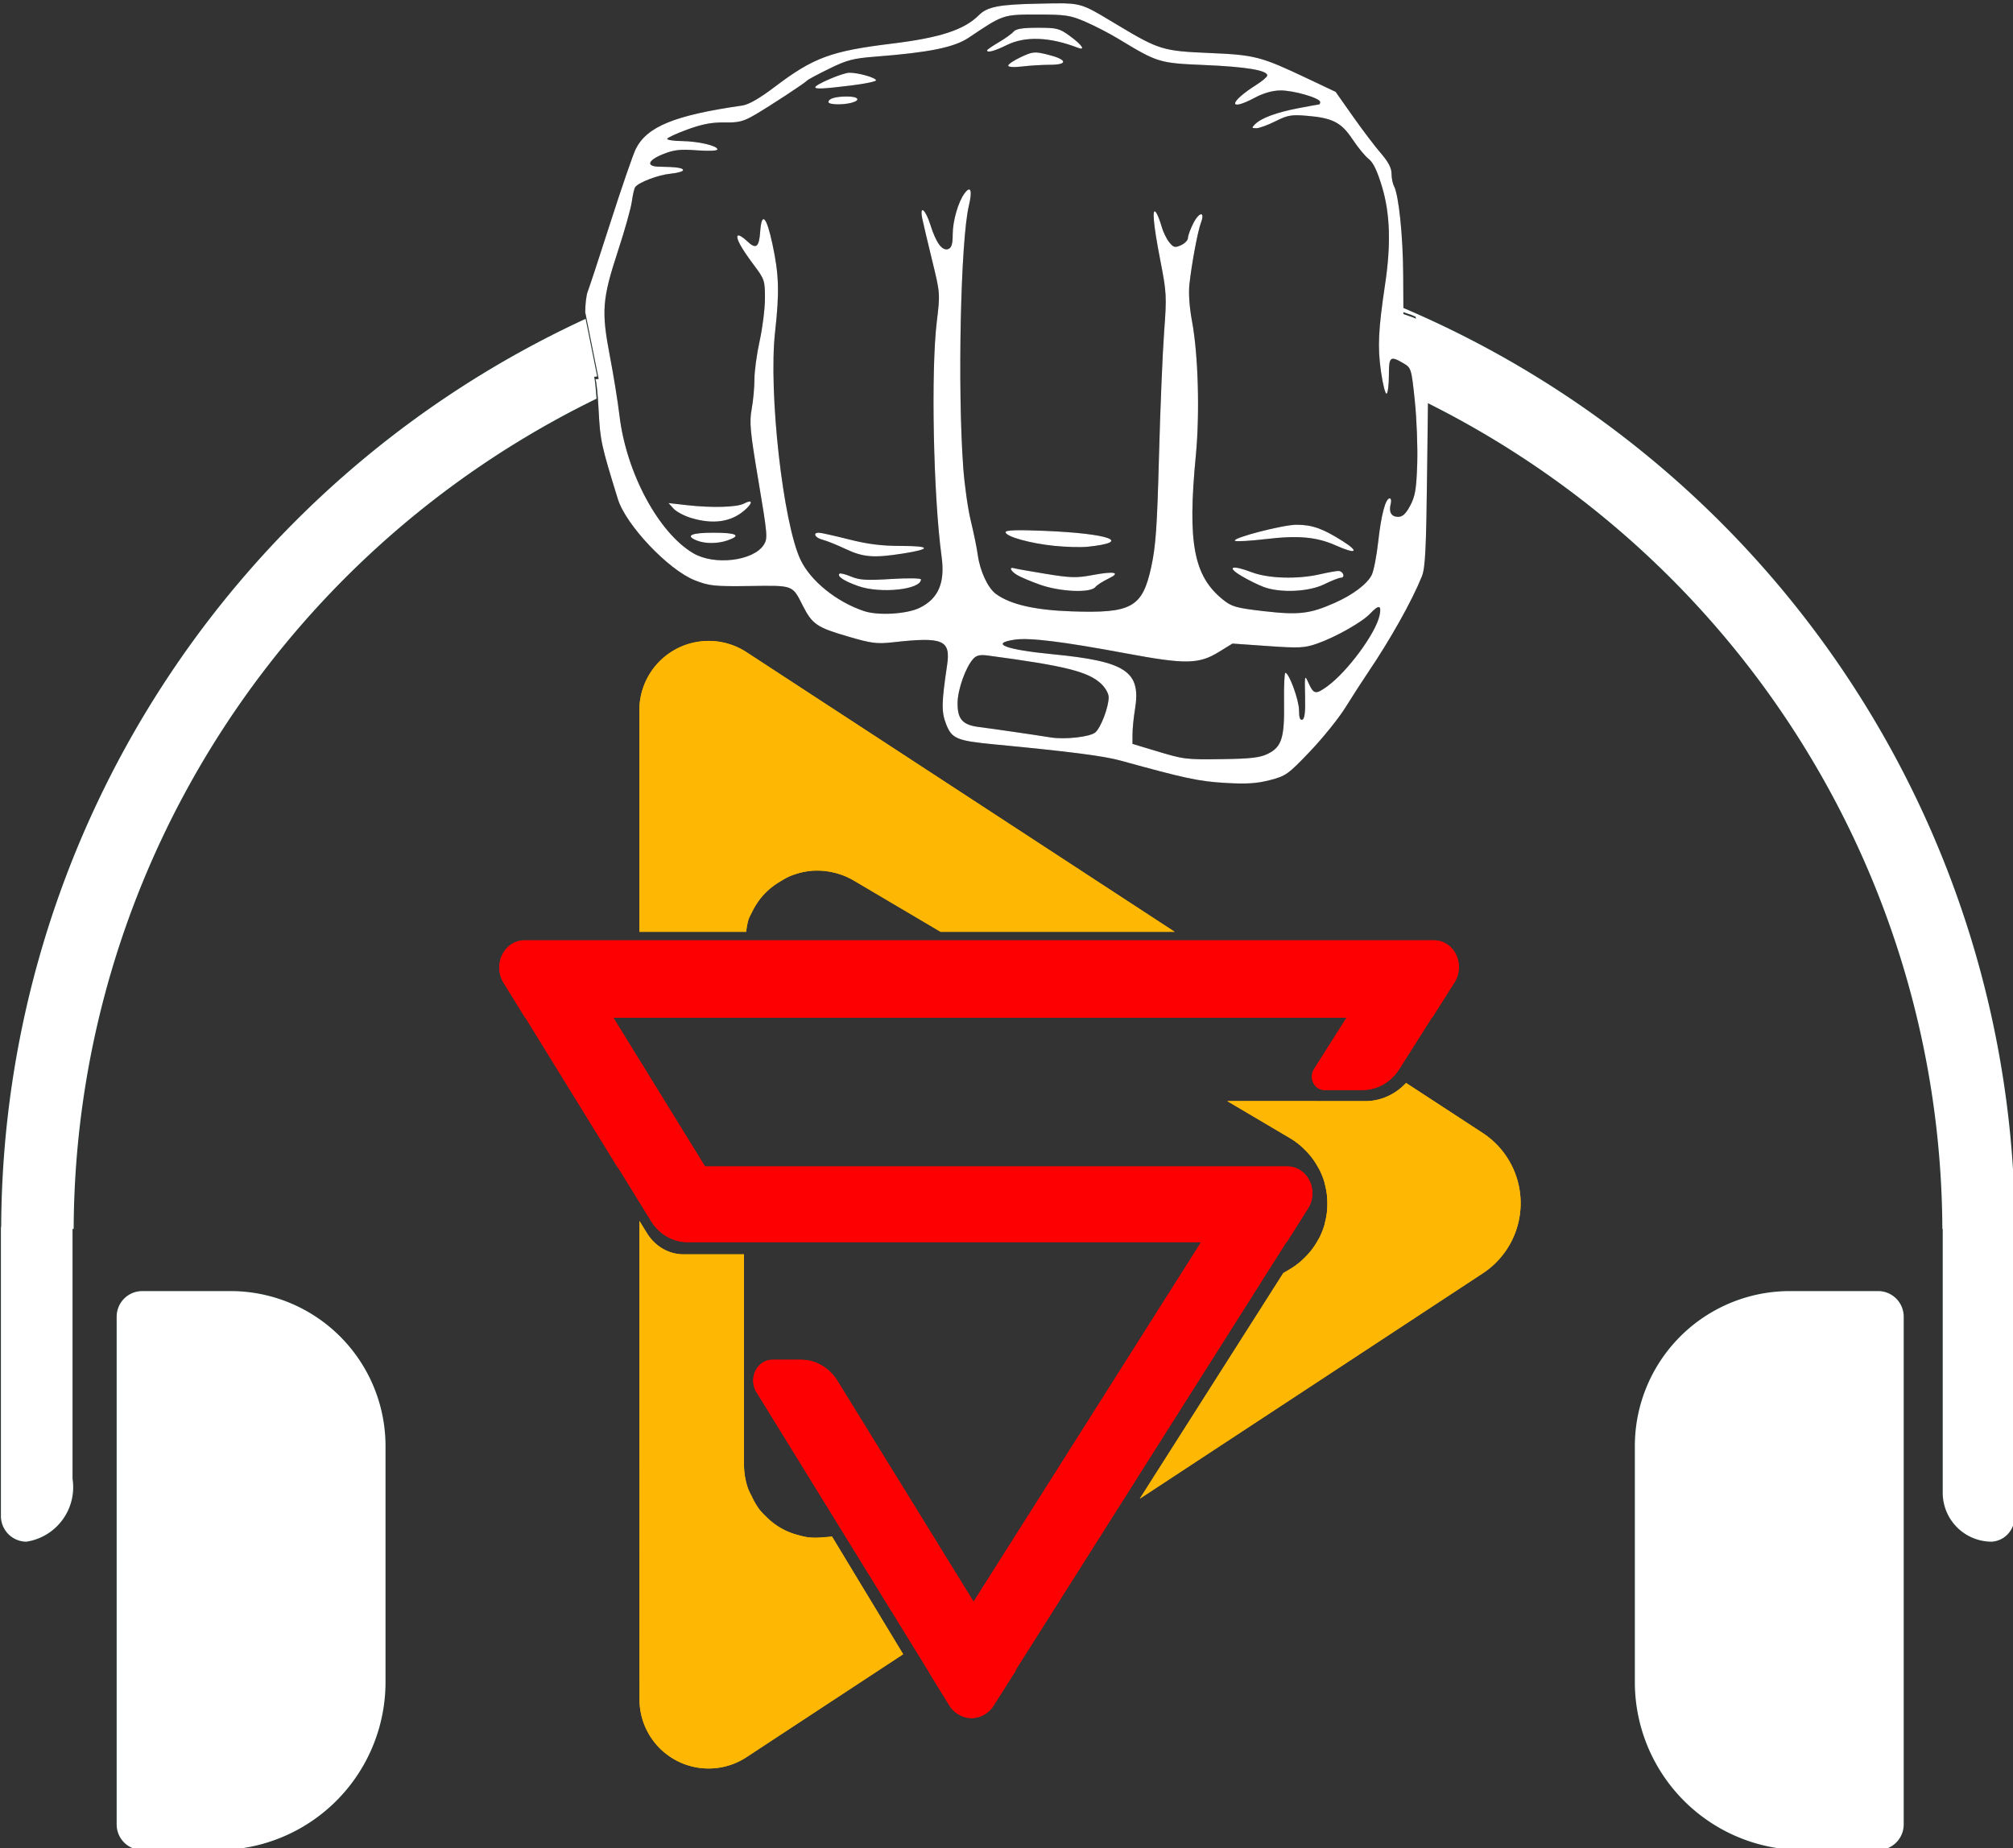
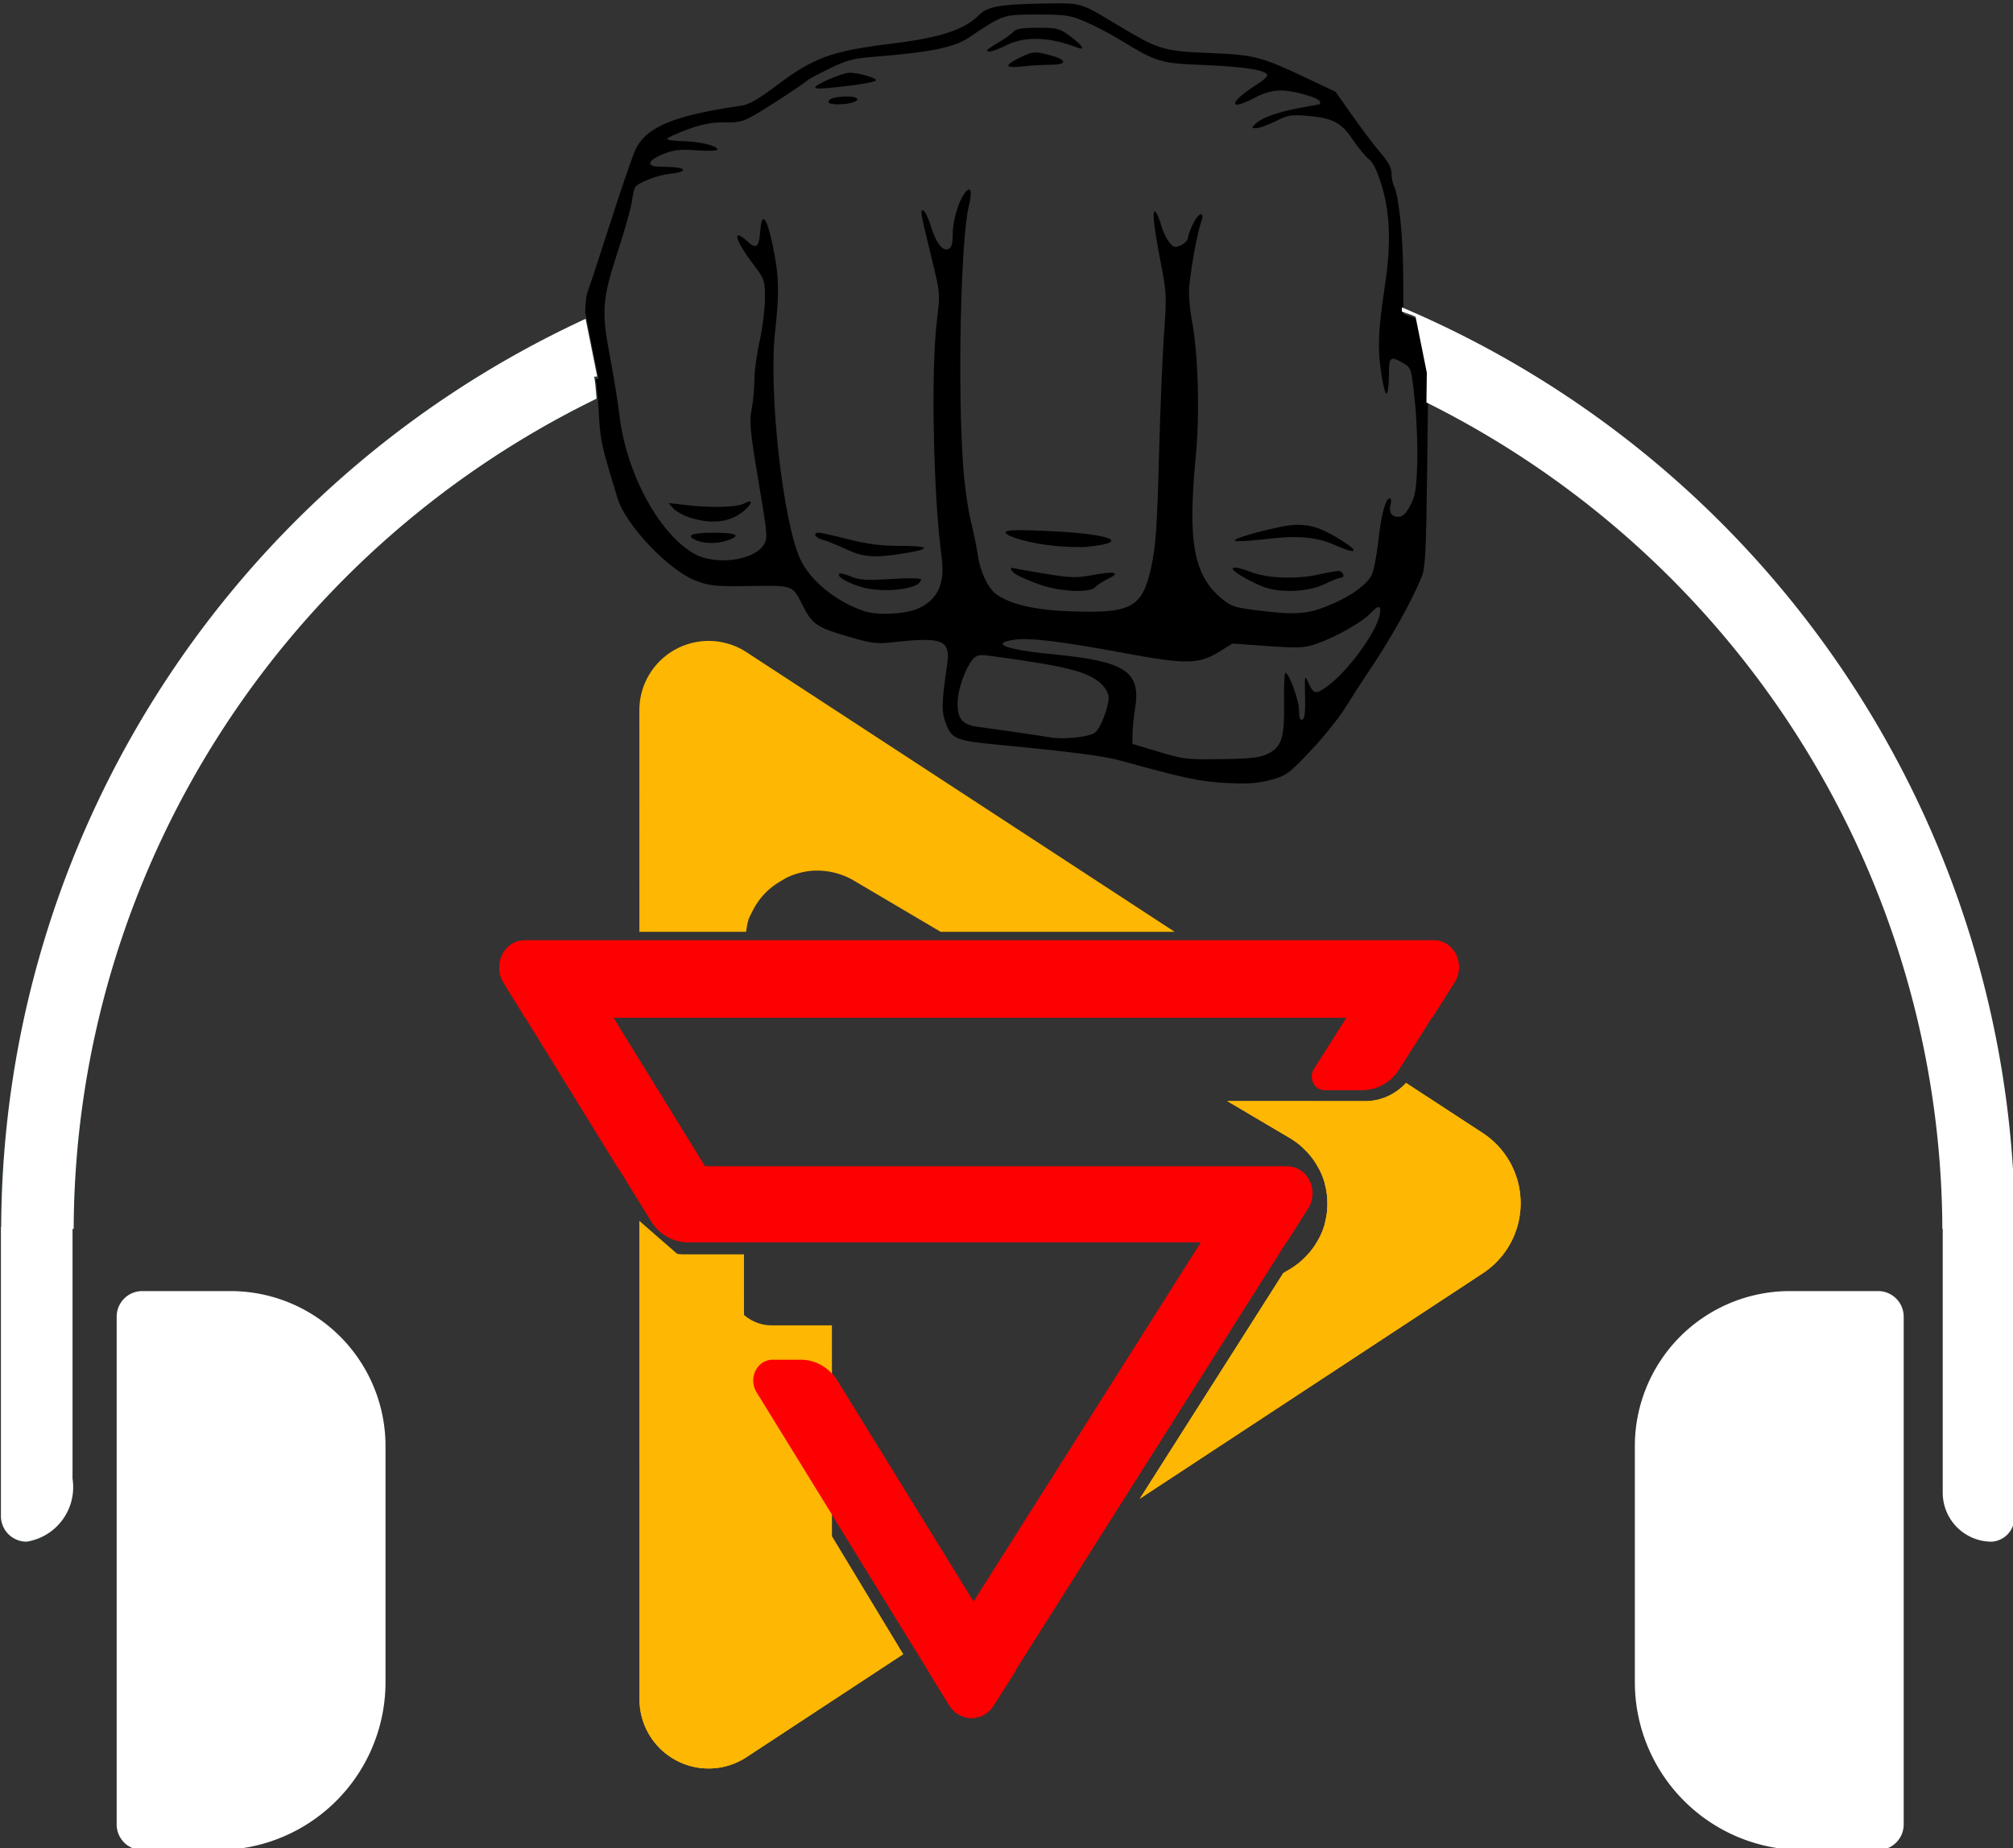
<svg xmlns="http://www.w3.org/2000/svg" xmlns:ns1="http://www.inkscape.org/namespaces/inkscape" xmlns:ns2="http://sodipodi.sourceforge.net/DTD/sodipodi-0.dtd" width="28.819mm" height="26.458mm" viewBox="0 0 28.819 26.458" id="svg5842" ns1:version="1.3.2 (091e20e, 2023-11-25, custom)" ns2:docname="One Fambul Logo.svg" xml:space="preserve">
  <rect x="0" y="0" width="28.819" height="26.458" fill="#333333" stroke="none" />
  <defs id="defs5836">
    <style id="style26217">.cls-1{fill:#fff;}</style>
    <style id="style41315">.cls-1{fill:none;}.cls-2{fill:#e7272f;}.cls-3{fill:#e7262e;}</style>
    <style id="style26217-2">.cls-1{fill:#fff;}</style>
    <style id="style41315-0">.cls-1{fill:none;}.cls-2{fill:#e7272f;}.cls-3{fill:#e7262e;}</style>
    <style id="style1">.cls-1{fill:none;stroke:#020202;stroke-linecap:square;stroke-miterlimit:10;stroke-width:1.91px;}</style>
    <style id="style26217-20">.cls-1{fill:#fff;}</style>
    <style id="style41315-3">.cls-1{fill:none;}.cls-2{fill:#e7272f;}.cls-3{fill:#e7262e;}</style>
  </defs>
  <g id="g73" transform="matrix(0.039,0,0,0.039,-49.12,-71.869)" ns1:export-filename="g73.svg" ns1:export-xdpi="96" ns1:export-ydpi="96">
    <path style="fill:#025829;fill-opacity:1;stroke:none;stroke-width:9.012;stroke-dasharray:none" d="m 3954.865,6738.065 c -138.603,63.96 -227.583,202.218 -228.23,354.627 h -0.105 v 112.898 a 10,10 45 0 0 10,10 21.53,21.53 126.159 0 0 17.965,-24.583 l 0,-97.55 h 0.446 c 0.533,-137.855 79.657,-263.49 204.185,-324.208 -0.306,-4.26 -0.665,-7.783 -0.959,-8.54 l 1.22,-0.144 z" id="path262" ns1:path-effect="#path-effect263" ns1:original-d="m 3954.8652,6738.0654 a 393.27151,392.52527 0 0 0 -228.2295,354.6269 h -0.1049 v 122.8985 h 27.9652 v -122.1331 h 0.4455 a 364.91415,362.67545 0 0 1 204.1849,-324.2081 c -0.3058,-4.2603 -0.6646,-7.7828 -0.9591,-8.5401 l 1.2201,-0.1437 z" transform="matrix(0.94,0,0,0.94,-2243.114,-4373.951)" />
-     <path style="fill:#025829;fill-opacity:1;stroke:none;stroke-width:9.012;stroke-dasharray:none" d="m 4273.62,6733.572 0.01,1.673 3.613,1.254 c 0.438,0.152 1.224,0.526 1.732,0.722 l 4.402,21.906 c -0.01,0.06 -0.111,8.73 -0.152,11.593 122.999,61.236 200.894,186.015 201.474,322.738 h 0.145 v 103.019 a 19.114,19.114 45 0 0 19.114,19.114 9.443,9.443 131.511 0 0 8.851,-10 v -112.133 h 0.247 c -0.546,-156.952 -94.714,-298.492 -239.436,-359.886 z" id="path261" ns1:path-effect="#path-effect264" ns1:original-d="m 4273.6204,6733.5716 0.01,1.6728 3.6132,1.2542 c 0.438,0.152 1.2244,0.5259 1.7322,0.7219 l 4.4023,21.9062 c -0.01,0.06 -0.1112,8.7296 -0.1524,11.5931 a 364.91415,362.67545 0 0 1 201.474,322.7379 h 0.1447 v 122.1331 h 27.9652 v -122.1331 h 0.2475 a 393.27151,392.52527 0 0 0 -239.436,-359.8861 z" transform="matrix(0.94,0,0,0.94,-2243.114,-4373.951)" />
    <path style="fill:#feb703;fill-opacity:1;stroke-width:0.332" d="m 1494.216,2290.977 0.026,175.627 a 25.363,25.363 0 0 0 39.291,21.192 l 57.49,-37.778 -26.135,-43.215 a 26.752,26.752 0 0 1 -0.035,0.013 26.752,26.752 0 0 1 -2.808,0.238 26.752,26.752 0 0 1 -5.913,0.056 26.752,26.752 0 0 1 -3.223,-0.708 26.752,26.752 0 0 1 -5.153,-1.832 26.752,26.752 0 0 1 -2.961,-1.684 26.752,26.752 0 0 1 -4.207,-3.492 26.752,26.752 0 0 1 -2.257,-2.41 26.752,26.752 0 0 1 -2.973,-5.111 26.752,26.752 0 0 1 -1.229,-2.534 26.752,26.752 0 0 1 -1.526,-8.596 l -0.013,-77.513 h -22.198 a 16.111,17.412 0 0 1 -13.409,-7.76 z" id="path246" />
    <path style="fill:#feb703;fill-opacity:1;stroke-width:0.332" d="m 1775.64,2240.315 a 21.233,22.947 0 0 1 -14.912,6.684 h -18.218 a 5.911,6.388 0 0 1 -0.079,-0.023 h -32.436 l 23.134,13.662 a 27.846,27.846 0 0 1 3.855,2.797 27.846,27.846 0 0 1 1.068,1.006 27.846,27.846 0 0 1 2.313,2.459 27.846,27.846 0 0 1 0.994,1.262 27.846,27.846 0 0 1 1.894,2.978 27.846,27.846 0 0 1 0.632,1.106 27.846,27.846 0 0 1 1.755,4.419 27.846,27.846 0 0 1 0.201,0.884 27.846,27.846 0 0 1 0.731,3.806 27.846,27.846 0 0 1 0.118,1.555 27.846,27.846 0 0 1 0,3.336 27.846,27.846 0 0 1 -0.113,1.557 27.846,27.846 0 0 1 -0.72,3.805 27.846,27.846 0 0 1 -0.199,0.888 27.846,27.846 0 0 1 -1.742,4.42 27.846,27.846 0 0 1 -0.631,1.112 27.846,27.846 0 0 1 -1.886,2.983 27.846,27.846 0 0 1 -0.99,1.263 27.846,27.846 0 0 1 -2.305,2.465 27.846,27.846 0 0 1 -1.066,1.01 27.846,27.846 0 0 1 -3.848,2.807 l -2.629,1.562 -52.667,82.813 125.921,-82.746 a 30.793,30.793 0 0 0 -0.074,-51.517 z" id="path250" />
    <path style="fill:#feb703;fill-opacity:1;stroke-width:0.332" d="m 1516.129,2078.309 a 25.44,25.44 0 0 0 -21.942,25.202 l 0.013,81.327 h 39.2 a 26.826,26.826 0 0 1 0.879,-4.626 26.826,26.826 0 0 1 1.24,-2.562 26.826,26.826 0 0 1 3.411,-5.399 26.826,26.826 0 0 1 2.171,-2.324 26.826,26.826 0 0 1 5.157,-3.772 26.826,26.826 0 0 1 2.469,-1.41 26.826,26.826 0 0 1 8.852,-2.314 26.826,26.826 0 0 1 15.46,3.666 l 31.735,18.741 h 85.919 l -22.053,-14.402 -135.104,-88.23 a 25.44,25.44 0 0 0 -17.409,-3.898 z" id="path57" />
    <path style="fill:#000000;stroke-width:0.94" d="m 1650.127,1844.024 c -2.363,-0.053 -5.307,0.034 -9.364,0.112 -14.451,0.28 -18.83,1.118 -21.907,4.195 -5.429,5.429 -14.19,8.3 -31.964,10.475 -22.357,2.735 -28.756,5.093 -42.916,15.814 -5.799,4.391 -9.62,6.575 -12.13,6.936 -24.73,3.556 -34.864,7.699 -38.982,15.936 -0.97,1.941 -5.131,14.009 -9.245,26.819 -4.115,12.81 -7.89,24.294 -8.389,25.52 -0.499,1.226 -0.908,4.602 -0.908,7.502 v 0.078 l 4.919,24.475 -1.147,0.135 c 0.359,0.923 0.856,5.668 1.156,11.504 0.567,11.015 0.909,12.59 7.058,32.488 2.946,9.531 18.603,26.035 28.287,29.816 5.281,2.062 7.159,2.255 20.19,2.079 16.101,-0.218 15.527,-0.43 19.389,7.184 3.46,6.824 5.174,8.004 16.396,11.291 8.891,2.605 10.777,2.848 16.808,2.172 18.351,-2.058 21.15,-0.861 19.773,8.453 -2.051,13.873 -2.106,16.989 -0.383,21.502 2.08,5.445 3.901,6.211 17.971,7.554 27.52,2.626 39.889,4.218 46.095,5.93 23.761,6.556 28.757,7.623 38.332,8.187 7.878,0.464 11.608,0.235 16.441,-1.01 5.906,-1.521 6.723,-2.104 14.789,-10.559 4.696,-4.922 10.573,-12.224 13.059,-16.227 2.487,-4.003 6.147,-9.68 8.135,-12.616 8.289,-12.243 16.186,-26.318 19.834,-35.35 1.277,-3.16 1.609,-9.785 1.949,-38.817 0.224,-19.198 0.43,-34.889 0.462,-35.069 l -4.139,-20.595 c -0.477,-0.184 -1.217,-0.536 -1.629,-0.679 l -3.397,-1.179 -0.081,-14.459 c -0.079,-14.268 -1.644,-29.286 -3.39,-32.55 -0.493,-0.921 -0.896,-2.987 -0.896,-4.591 0,-2.016 -1.219,-4.325 -3.952,-7.482 -2.174,-2.511 -6.791,-8.598 -10.26,-13.527 l -6.308,-8.961 -10.362,-4.906 c -17.109,-8.101 -19.25,-8.657 -36.078,-9.36 -16.867,-0.705 -18.453,-1.185 -33.316,-10.096 -10.955,-6.568 -12.812,-7.968 -19.901,-8.126 z m -9.911,4.109 c 10.45,0 12.159,0.256 17.696,2.647 3.371,1.456 8.749,4.232 11.952,6.17 14.75,8.924 14.993,8.998 32.024,9.728 15.075,0.646 22.805,1.937 22.805,3.809 0,0.502 -1.752,2.019 -3.893,3.371 -10.256,6.474 -10.671,10.124 -0.537,4.73 3.052,-1.625 6.373,-2.562 9.211,-2.597 4.798,-0.06 14.628,2.792 14.628,4.245 0,0.491 -0.18,0.892 -0.4,0.892 -0.22,0 -3.646,0.622 -7.614,1.381 -8,1.531 -13.603,3.601 -15.865,5.862 -1.341,1.341 -1.297,1.491 0.44,1.491 1.062,0 4.218,-1.149 7.015,-2.554 4.473,-2.247 5.868,-2.489 11.595,-2.008 9.435,0.791 12.611,2.442 16.78,8.723 1.963,2.957 4.621,6.179 5.907,7.159 1.615,1.231 3.117,4.377 4.856,10.171 2.963,9.874 3.318,21.118 1.128,35.766 -2.509,16.779 -2.806,23.062 -1.516,32.06 0.681,4.754 1.613,8.411 2.072,8.128 0.459,-0.283 0.834,-3.328 0.834,-6.766 0,-6.872 0.467,-7.256 5.338,-4.403 2.856,1.673 2.935,1.933 4.173,13.758 0.694,6.629 1.094,17.074 0.888,23.212 -0.311,9.272 -0.746,11.857 -2.573,15.284 -1.606,3.013 -2.798,4.124 -4.423,4.124 -2.513,0 -3.523,-1.756 -2.738,-4.759 0.293,-1.119 0.132,-2.034 -0.357,-2.034 -1.541,0 -3.126,5.972 -4.236,15.962 -0.591,5.31 -1.669,10.806 -2.397,12.214 -1.739,3.363 -6.963,7.275 -13.68,10.246 -9.006,3.983 -13.158,4.464 -25.865,2.996 -10.23,-1.182 -11.797,-1.623 -15.042,-4.234 -10.76,-8.658 -13.049,-20.804 -9.961,-52.861 1.496,-15.529 0.883,-37.163 -1.396,-49.343 -0.952,-5.084 -1.317,-10.296 -0.952,-13.586 0.854,-7.704 3.06,-19.488 4.219,-22.538 1.62,-4.262 -0.583,-4.146 -2.773,0.145 -1.088,2.132 -1.978,4.559 -1.978,5.392 0,0.833 -1.143,2.036 -2.54,2.673 -2.24,1.02 -2.755,0.893 -4.354,-1.083 -0.998,-1.232 -2.256,-3.837 -2.797,-5.788 -0.541,-1.951 -1.413,-4.202 -1.939,-5.003 -1.696,-2.583 -1.138,4.058 1.461,17.386 2.325,11.923 2.395,13.238 1.408,26.45 -0.571,7.647 -1.417,28.096 -1.878,45.443 -0.694,26.116 -1.185,33.124 -2.854,40.758 -3.244,14.839 -7.174,17.027 -29.206,16.263 -13.52,-0.469 -22.458,-2.521 -27.76,-6.371 -2.981,-2.165 -5.864,-8.324 -6.693,-14.3 -0.367,-2.646 -1.524,-8.305 -2.571,-12.575 -1.047,-4.27 -2.29,-13.004 -2.761,-19.408 -2.139,-29.056 -0.969,-83.709 2.061,-96.291 1.333,-5.533 0.663,-7.503 -1.55,-4.563 -2.346,3.117 -4.395,10.189 -4.395,15.174 0,3.488 -0.417,4.87 -1.607,5.327 -2.208,0.847 -4.491,-2.222 -6.57,-8.834 -1.843,-5.861 -4.056,-7.552 -2.978,-2.276 0.354,1.735 1.98,8.613 3.612,15.285 2.938,12.011 2.955,12.231 1.724,22.32 -2.216,18.165 -1.286,64.194 1.746,86.417 1.31,9.603 -1.147,15.367 -8.001,18.771 -4.676,2.322 -15.235,2.956 -20.437,1.228 -10.098,-3.354 -19.654,-11.066 -23.341,-18.837 -6.438,-13.566 -11.803,-61.549 -9.35,-83.611 1.629,-14.652 1.447,-20.949 -0.929,-32.107 -2.209,-10.372 -4,-12.262 -4.53,-4.78 -0.415,5.866 -1.535,6.672 -4.851,3.495 -1.508,-1.445 -3.022,-2.348 -3.364,-2.006 -0.837,0.837 1.236,4.622 6.016,10.983 3.77,5.018 3.958,5.598 3.939,12.131 -0.011,3.773 -0.885,10.768 -1.941,15.545 -1.056,4.777 -1.92,11.138 -1.92,14.136 0,2.998 -0.457,7.922 -1.015,10.943 -0.886,4.792 -0.565,8.164 2.508,26.425 3.339,19.835 3.439,21.061 1.91,23.395 -3.869,5.904 -18.09,7.594 -25.814,3.067 -12.82,-7.513 -24.674,-29.642 -27.141,-50.668 -0.569,-4.846 -2.154,-14.646 -3.522,-21.778 -3.15,-16.415 -2.802,-20.914 2.975,-38.523 2.462,-7.504 4.75,-15.642 5.085,-18.084 0.335,-2.442 0.884,-4.841 1.22,-5.33 1.203,-1.75 8.457,-4.52 12.984,-4.957 2.535,-0.245 4.609,-0.826 4.609,-1.292 0,-0.847 -2.347,-1.191 -8.734,-1.284 -4.992,-0.072 -4.276,-2.353 1.456,-4.633 3.965,-1.578 6.227,-1.828 12.373,-1.372 4.391,0.326 7.521,0.183 7.521,-0.344 0,-1.344 -7.024,-2.983 -13.098,-3.055 -2.937,-0.035 -5.341,-0.397 -5.341,-0.804 0,-0.407 3.328,-1.954 7.395,-3.438 5.44,-1.984 9.037,-2.669 13.604,-2.591 5.28,0.09 6.967,-0.338 11.285,-2.861 5.593,-3.268 18.382,-11.67 19.149,-12.579 0.267,-0.317 3.877,-2.243 8.024,-4.281 6.516,-3.202 8.825,-3.805 17.026,-4.44 19.779,-1.532 28.918,-3.399 34.275,-7.001 12.613,-8.482 12.512,-8.449 25.054,-8.449 z m 0.209,4.852 c -5.541,0 -8.012,0.394 -8.857,1.412 -0.644,0.776 -3.099,2.542 -5.456,3.922 -2.357,1.381 -4.285,2.711 -4.285,2.955 0,1.015 2.717,0.283 7.279,-1.96 6.716,-3.304 15.787,-2.96 25.959,0.984 3.071,1.191 1.701,-0.948 -2.666,-4.159 -3.986,-2.932 -4.83,-3.154 -11.974,-3.154 z m -1.424,9.1 c -1.317,0.119 -2.57,0.644 -4.746,1.663 -2.565,1.201 -4.664,2.607 -4.664,3.124 0,0.564 2.035,0.695 5.095,0.327 2.802,-0.337 7.424,-0.62 10.27,-0.62 6.741,-0.011 6.309,-1.957 -0.827,-3.725 -2.43,-0.602 -3.811,-0.888 -5.127,-0.769 z m -67.697,7.403 c -2.371,-0.01 -12.555,4.321 -12.555,5.334 0,0.74 3.155,0.586 13.158,-0.643 5.039,-0.619 9.162,-1.472 9.162,-1.895 0,-0.954 -6.407,-2.787 -9.765,-2.796 z m -0.83,8.728 c -4.298,0 -6.872,0.766 -6.872,2.044 0,0.982 5.198,1.138 8.491,0.255 3.487,-0.935 2.526,-2.3 -1.619,-2.3 z m -36.052,148.69 c -0.423,0.071 -1.039,0.309 -1.845,0.74 -2.543,1.361 -11.784,1.619 -20.893,0.583 l -6.793,-0.772 1.831,2.025 c 1.008,1.114 3.846,2.643 6.308,3.398 8.21,2.519 14.869,1.561 19.872,-2.86 2.314,-2.045 2.787,-3.327 1.519,-3.113 z m 201.044,8.508 c -4.98,-0.012 -23.816,4.876 -22.666,5.883 0.404,0.354 5.538,0.072 11.409,-0.625 11.887,-1.412 18.646,-0.789 25.716,2.37 7.406,3.309 8.767,2.399 2.426,-1.624 -7.236,-4.59 -11.17,-5.989 -16.885,-6.004 z m -103.53,2.039 c -2.298,0.079 -3.315,0.308 -3.315,0.696 0,1.595 9.068,4.132 17.953,5.023 4.27,0.428 9.729,0.576 12.131,0.328 16.723,-1.725 8.286,-4.851 -15.77,-5.844 -5.123,-0.212 -8.701,-0.282 -10.999,-0.203 z m -110.548,0.884 c -8.24,0 -10.528,1.087 -6.065,2.881 v 4e-4 c 3.04,1.222 7.643,1.195 11.258,-0.065 5.225,-1.822 3.391,-2.816 -5.193,-2.816 z m 38.693,0 c -2.384,0 -1.402,1.886 1.337,2.569 1.468,0.366 5.289,1.902 8.491,3.414 6.466,3.053 10.367,3.356 21.163,1.643 10.435,-1.656 10.091,-2.774 -0.854,-2.774 -7.126,0 -12.2,-0.64 -19.242,-2.426 -5.26,-1.334 -10.163,-2.426 -10.895,-2.426 z m 152.115,12.884 c -0.716,0.281 0.221,1.345 3.128,3.064 2.586,1.53 6.298,3.351 8.249,4.048 6.115,2.184 16.408,1.692 21.986,-1.052 2.669,-1.313 5.435,-2.4 6.146,-2.417 1.729,-0.04 0.867,-2.448 -0.889,-2.485 -0.756,-0.016 -3.777,0.523 -6.712,1.198 -8.283,1.903 -19.011,1.592 -25.12,-0.73 -3.703,-1.407 -6.071,-1.908 -6.787,-1.626 z m -81.44,0.076 c -0.557,0.25 0.232,1.398 1.99,2.504 1.201,0.756 5.022,2.38 8.491,3.609 7.406,2.625 18.47,3.121 20.305,0.91 0.624,-0.751 2.752,-2.134 4.729,-3.073 4.899,-2.325 2.435,-2.904 -5.771,-1.356 -5.779,1.09 -8.023,1.032 -17.082,-0.444 -5.736,-0.935 -10.975,-1.865 -11.642,-2.067 -0.499,-0.151 -0.834,-0.168 -1.02,-0.084 z m -63.113,2.085 c -0.956,0.956 1.622,2.666 6.809,4.517 8.181,2.919 23.116,1.353 23.116,-2.423 0,-0.458 -4.925,-0.525 -10.945,-0.149 -9.008,0.563 -11.61,0.406 -14.706,-0.888 -2.068,-0.864 -3.992,-1.34 -4.275,-1.057 z m 198.031,12.27 c 0.567,0.106 0.64,1.108 0.238,3.011 -1.387,6.578 -11.787,20.696 -19.202,26.068 -4.294,3.111 -4.995,2.97 -6.959,-1.396 -1.323,-2.939 -1.377,-2.707 -1.185,5.069 0.143,5.796 -0.15,8.271 -1.012,8.572 -0.839,0.293 -1.213,-0.775 -1.213,-3.463 0,-3.708 -3.658,-13.742 -5.011,-13.742 -0.354,-6e-4 -0.572,4.912 -0.485,10.916 0.189,12.994 -0.868,16.313 -5.997,18.834 v 0 c -2.79,1.372 -6.248,1.782 -16.165,1.921 -14.146,0.198 -14.369,0.171 -25.474,-3.176 l -8.006,-2.413 0.01,-3.58 c 0,-1.969 0.417,-6.092 0.92,-9.161 2.268,-13.85 -3.284,-17.55 -30.259,-20.168 -17.264,-1.675 -23.21,-3.952 -13.95,-5.341 5.425,-0.814 17.564,0.679 40.858,5.023 21.936,4.091 26.767,4.015 34.17,-0.54 l 4.957,-3.05 12.946,0.908 c 11.564,0.812 13.495,0.717 18.09,-0.885 6.798,-2.371 16.594,-7.909 19.529,-11.041 1.577,-1.683 2.639,-2.474 3.206,-2.368 z m -146.861,17.741 c 0.85,-0.186 1.928,-0.155 3.439,0.047 28.304,3.787 36.66,5.872 41.44,10.337 1.577,1.473 2.777,3.61 2.777,4.944 0,3.592 -2.806,11.033 -4.863,12.894 -1.843,1.667 -11.252,2.731 -16.487,1.863 -4.75,-0.788 -21.908,-3.282 -26.332,-3.828 -6.005,-0.742 -7.918,-2.966 -7.78,-9.05 0.111,-4.909 2.991,-12.924 5.734,-15.956 0.6,-0.663 1.222,-1.064 2.072,-1.25 z" id="path150" />
    <path id="path183" style="fill:#fd0002;fill-opacity:1;stroke-width:1.178" d="m 1772.826,2187.968 -306.736,4e-4 17.494,28.388 h 271.28 z m -320.813,4e-4 a 9.239,9.985 0 0 0 -7.69,15.52 l 7.93,12.868 h 32.267 l -17.494,-28.388 z m 319.881,0 -17.962,28.388 h 31.283 l 8.223,-12.995 a 9.104,9.839 0 0 0 -7.515,-15.393 z m -319.831,27.894 34.269,55.61 32.267,-5e-4 -34.269,-55.609 z m 302.049,0 -12.242,19.347 a 4.552,4.919 0 0 0 3.757,7.697 h 14.029 a 16.351,17.671 0 0 0 13.497,-7.697 l 12.242,-19.347 z m -267.969,55.114 12.334,20.015 a 16.111,17.412 0 0 0 13.409,7.76 h 23.64 l -17.116,-27.775 z m 31.829,0 17.116,27.775 h 165.886 l 17.574,-27.775 z m 200.141,0 -17.574,27.775 h 31.284 l 7.835,-12.382 a 9.104,9.839 0 0 0 -7.515,-15.393 z m -17.394,27.28 -84.005,132.766 15.435,25.047 99.855,-157.814 z m -157.669,43.669 a 7.061,7.631 0 0 0 -5.877,11.86 l 64.128,104.063 16.347,-25.835 -50.733,-82.328 a 16.111,17.412 0 0 0 -13.409,-7.76 z m 73.879,89.044 -16.347,25.835 7.329,11.894 a 9.869,10.665 0 0 0 16.36,0.108 l 8.093,-12.79 z" />
-     <path id="path251" style="fill:#025829;fill-opacity:1;stroke-width:6.257" d="m 4607.049,7083.11 h 34.459 a 10,10 45 0 1 10,10 v 198.274 a 10,10 135 0 1 -10,10 h -29.401 a 65.591,65.591 45 0 1 -65.591,-65.591 v -92.15 a 60.533,60.533 135 0 1 60.533,-60.533 z" ns1:path-effect="#path-effect252" ns1:original-d="m 4546.5156,7083.1104 h 104.9928 v 218.2744 h -104.9928 z" transform="matrix(-0.94,0,0,0.94,5674.73,-4341.404)" />
-     <path id="rect250" style="fill:#025829;fill-opacity:1;stroke-width:6.257" d="m 4607.049,7083.11 h 34.459 a 10,10 45 0 1 10,10 v 198.274 a 10,10 135 0 1 -10,10 h -29.401 a 65.591,65.591 45 0 1 -65.591,-65.591 v -92.15 a 60.533,60.533 135 0 1 60.533,-60.533 z" ns1:path-effect="#path-effect250" ns1:original-d="m 4546.5156,7083.1104 h 104.9928 v 218.2744 h -104.9928 z" transform="matrix(0.94,0,0,0.94,-2414.104,-4341.404)" />
    <path style="fill:#ffffff;fill-opacity:1;stroke:none;stroke-width:9.012;stroke-dasharray:none" d="m 3954.865,6738.065 c -138.603,63.96 -227.583,202.218 -228.23,354.627 h -0.105 v 112.898 a 10,10 45 0 0 10,10 21.53,21.53 126.159 0 0 17.965,-24.583 l 0,-97.55 h 0.446 c 0.533,-137.855 79.657,-263.49 204.185,-324.208 -0.306,-4.26 -0.665,-7.783 -0.959,-8.54 l 1.22,-0.144 z" id="path58" ns1:path-effect="#path-effect67" ns1:original-d="m 3954.8652,6738.0654 a 393.27151,392.52527 0 0 0 -228.2295,354.6269 h -0.1049 v 122.8985 h 27.9652 v -122.1331 h 0.4455 a 364.91415,362.67545 0 0 1 204.1849,-324.2081 c -0.3058,-4.2603 -0.6646,-7.7828 -0.9591,-8.5401 l 1.2201,-0.1437 z" transform="matrix(0.94,0,0,0.94,-2243.114,-4373.951)" />
    <path style="fill:#ffffff;fill-opacity:1;stroke:none;stroke-width:9.012;stroke-dasharray:none" d="m 4273.62,6733.572 0.01,1.673 3.613,1.254 c 0.438,0.152 1.224,0.526 1.732,0.722 l 4.402,21.906 c -0.01,0.06 -0.111,8.73 -0.152,11.593 122.999,61.236 200.894,186.015 201.474,322.738 h 0.145 v 103.019 a 19.114,19.114 45 0 0 19.114,19.114 9.443,9.443 131.511 0 0 8.851,-10 v -112.133 h 0.247 c -0.546,-156.952 -94.714,-298.492 -239.436,-359.886 z" id="path59" ns1:path-effect="#path-effect69" ns1:original-d="m 4273.6204,6733.5716 0.01,1.6728 3.6132,1.2542 c 0.438,0.152 1.2244,0.5259 1.7322,0.7219 l 4.4023,21.9062 c -0.01,0.06 -0.1112,8.7296 -0.1524,11.5931 a 364.91415,362.67545 0 0 1 201.474,322.7379 h 0.1447 v 122.1331 h 27.9652 v -122.1331 h 0.2475 a 393.27151,392.52527 0 0 0 -239.436,-359.8861 z" transform="matrix(0.94,0,0,0.94,-2243.114,-4373.951)" />
-     <path style="fill:#feb703;fill-opacity:1;stroke-width:0.332" d="m 1494.216,2290.977 0.026,175.627 a 25.363,25.363 0 0 0 39.291,21.192 l 57.49,-37.778 -26.134,-43.215 a 26.752,26.752 0 0 1 -0.035,0.013 26.752,26.752 0 0 1 -2.808,0.238 26.752,26.752 0 0 1 -5.913,0.056 26.752,26.752 0 0 1 -3.223,-0.708 26.752,26.752 0 0 1 -5.153,-1.832 26.752,26.752 0 0 1 -2.961,-1.684 26.752,26.752 0 0 1 -4.207,-3.492 26.752,26.752 0 0 1 -2.256,-2.41 26.752,26.752 0 0 1 -2.973,-5.111 26.752,26.752 0 0 1 -1.229,-2.534 26.752,26.752 0 0 1 -1.526,-8.596 l -0.013,-77.513 h -22.198 a 16.111,17.412 0 0 1 -13.409,-7.76 z" id="path60" />
+     <path style="fill:#feb703;fill-opacity:1;stroke-width:0.332" d="m 1494.216,2290.977 0.026,175.627 a 25.363,25.363 0 0 0 39.291,21.192 l 57.49,-37.778 -26.134,-43.215 l -0.013,-77.513 h -22.198 a 16.111,17.412 0 0 1 -13.409,-7.76 z" id="path60" />
    <path style="fill:#feb703;fill-opacity:1;stroke-width:0.332" d="m 1775.64,2240.315 a 21.233,22.947 0 0 1 -14.912,6.684 h -18.218 a 5.911,6.388 0 0 1 -0.079,-0.023 h -32.436 l 23.134,13.662 a 27.846,27.846 0 0 1 3.855,2.797 27.846,27.846 0 0 1 1.068,1.006 27.846,27.846 0 0 1 2.313,2.459 27.846,27.846 0 0 1 0.994,1.262 27.846,27.846 0 0 1 1.894,2.979 27.846,27.846 0 0 1 0.632,1.106 27.846,27.846 0 0 1 1.755,4.419 27.846,27.846 0 0 1 0.201,0.884 27.846,27.846 0 0 1 0.731,3.806 27.846,27.846 0 0 1 0.118,1.555 27.846,27.846 0 0 1 0,3.336 27.846,27.846 0 0 1 -0.113,1.557 27.846,27.846 0 0 1 -0.72,3.805 27.846,27.846 0 0 1 -0.199,0.888 27.846,27.846 0 0 1 -1.742,4.42 27.846,27.846 0 0 1 -0.632,1.111 27.846,27.846 0 0 1 -1.885,2.983 27.846,27.846 0 0 1 -0.99,1.263 27.846,27.846 0 0 1 -2.305,2.465 27.846,27.846 0 0 1 -1.066,1.01 27.846,27.846 0 0 1 -3.848,2.807 l -2.629,1.562 -52.667,82.813 125.921,-82.746 a 30.793,30.793 0 0 0 -0.074,-51.517 z" id="path61" />
-     <path style="fill:#feb703;fill-opacity:1;stroke-width:0.332" d="m 1516.129,2078.309 a 25.44,25.44 0 0 0 -21.942,25.202 l 0.013,81.327 h 39.201 a 26.826,26.826 0 0 1 0.879,-4.626 26.826,26.826 0 0 1 1.24,-2.562 26.826,26.826 0 0 1 3.411,-5.399 26.826,26.826 0 0 1 2.171,-2.324 26.826,26.826 0 0 1 5.157,-3.772 26.826,26.826 0 0 1 2.469,-1.41 26.826,26.826 0 0 1 8.852,-2.314 26.826,26.826 0 0 1 15.46,3.666 l 31.735,18.741 h 85.919 l -22.053,-14.402 -135.104,-88.23 a 25.44,25.44 0 0 0 -17.409,-3.898 z" id="path62" />
-     <path style="fill:#ffffff;stroke-width:0.94" d="m 1650.127,1844.024 c -2.363,-0.053 -5.307,0.034 -9.364,0.112 -14.451,0.28 -18.83,1.118 -21.907,4.195 -5.429,5.429 -14.19,8.3 -31.964,10.475 -22.357,2.735 -28.756,5.093 -42.916,15.814 -5.799,4.391 -9.62,6.575 -12.13,6.936 -24.73,3.556 -34.864,7.699 -38.982,15.936 -0.97,1.941 -5.131,14.009 -9.245,26.819 -4.114,12.81 -7.89,24.294 -8.389,25.52 -0.499,1.226 -0.908,4.602 -0.908,7.502 v 0.078 l 4.919,24.475 -1.147,0.135 c 0.359,0.923 0.856,5.669 1.156,11.504 0.567,11.015 0.909,12.59 7.058,32.488 2.946,9.531 18.603,26.035 28.287,29.816 5.281,2.062 7.159,2.255 20.19,2.079 16.101,-0.218 15.527,-0.43 19.388,7.184 3.46,6.824 5.174,8.004 16.396,11.291 8.891,2.605 10.777,2.848 16.808,2.172 18.351,-2.058 21.15,-0.861 19.773,8.453 -2.051,13.873 -2.107,16.989 -0.383,21.502 2.08,5.446 3.901,6.211 17.971,7.554 27.52,2.627 39.889,4.218 46.095,5.93 23.761,6.556 28.757,7.623 38.332,8.187 7.878,0.464 11.608,0.235 16.441,-1.01 5.906,-1.521 6.723,-2.104 14.789,-10.559 4.696,-4.922 10.573,-12.224 13.059,-16.227 2.487,-4.003 6.147,-9.68 8.135,-12.616 8.288,-12.243 16.186,-26.318 19.834,-35.35 1.277,-3.16 1.609,-9.785 1.949,-38.817 0.224,-19.198 0.43,-34.889 0.462,-35.069 l -4.139,-20.595 c -0.477,-0.184 -1.217,-0.536 -1.629,-0.679 l -3.397,-1.179 -0.081,-14.459 c -0.079,-14.268 -1.644,-29.286 -3.39,-32.55 -0.493,-0.921 -0.896,-2.987 -0.896,-4.591 0,-2.016 -1.22,-4.325 -3.952,-7.482 -2.174,-2.511 -6.791,-8.598 -10.26,-13.527 l -6.308,-8.961 -10.362,-4.906 c -17.109,-8.101 -19.251,-8.657 -36.078,-9.36 -16.867,-0.705 -18.453,-1.185 -33.316,-10.096 -10.955,-6.568 -12.812,-7.968 -19.901,-8.126 z m -9.911,4.109 c 10.45,0 12.159,0.256 17.696,2.647 3.371,1.456 8.749,4.232 11.952,6.17 14.75,8.924 14.993,8.998 32.024,9.728 15.075,0.646 22.805,1.937 22.805,3.809 0,0.502 -1.752,2.019 -3.893,3.371 -10.256,6.474 -10.671,10.124 -0.537,4.73 3.052,-1.625 6.373,-2.562 9.211,-2.597 4.798,-0.06 14.628,2.792 14.628,4.245 0,0.491 -0.18,0.892 -0.4,0.892 -0.22,0 -3.646,0.622 -7.614,1.381 -8,1.531 -13.603,3.601 -15.865,5.862 -1.341,1.341 -1.297,1.491 0.44,1.491 1.062,0 4.219,-1.149 7.015,-2.554 4.473,-2.247 5.868,-2.489 11.595,-2.008 9.435,0.791 12.611,2.442 16.78,8.723 1.963,2.957 4.621,6.179 5.907,7.159 1.615,1.23 3.117,4.377 4.856,10.171 2.963,9.874 3.318,21.118 1.128,35.766 -2.509,16.779 -2.805,23.062 -1.516,32.06 0.681,4.754 1.614,8.411 2.072,8.128 0.459,-0.283 0.834,-3.328 0.834,-6.766 0,-6.872 0.467,-7.256 5.338,-4.403 2.856,1.673 2.935,1.933 4.173,13.758 0.694,6.629 1.094,17.074 0.887,23.212 -0.311,9.272 -0.746,11.857 -2.573,15.284 -1.606,3.013 -2.798,4.124 -4.423,4.124 -2.513,0 -3.523,-1.756 -2.738,-4.759 0.293,-1.119 0.132,-2.034 -0.357,-2.034 -1.541,0 -3.126,5.972 -4.236,15.962 -0.59,5.31 -1.669,10.806 -2.397,12.214 -1.739,3.363 -6.963,7.275 -13.68,10.246 -9.006,3.983 -13.158,4.464 -25.865,2.996 -10.23,-1.182 -11.797,-1.623 -15.042,-4.234 -10.76,-8.658 -13.049,-20.804 -9.962,-52.861 1.496,-15.529 0.883,-37.163 -1.396,-49.343 -0.952,-5.084 -1.317,-10.297 -0.952,-13.586 0.854,-7.704 3.06,-19.488 4.22,-22.538 1.62,-4.262 -0.583,-4.146 -2.773,0.145 -1.088,2.132 -1.978,4.559 -1.978,5.392 0,0.833 -1.143,2.036 -2.54,2.672 -2.24,1.02 -2.755,0.893 -4.354,-1.083 -0.998,-1.232 -2.256,-3.837 -2.797,-5.788 -0.541,-1.951 -1.413,-4.202 -1.939,-5.003 -1.696,-2.583 -1.138,4.058 1.461,17.386 2.325,11.923 2.395,13.238 1.408,26.45 -0.571,7.647 -1.417,28.096 -1.878,45.443 -0.694,26.116 -1.185,33.124 -2.854,40.758 -3.244,14.839 -7.174,17.027 -29.206,16.263 -13.52,-0.469 -22.458,-2.521 -27.76,-6.371 -2.981,-2.165 -5.864,-8.324 -6.693,-14.3 -0.367,-2.646 -1.524,-8.305 -2.571,-12.575 -1.047,-4.27 -2.29,-13.004 -2.761,-19.408 -2.139,-29.056 -0.97,-83.709 2.061,-96.291 1.333,-5.533 0.663,-7.503 -1.55,-4.563 -2.346,3.117 -4.395,10.189 -4.395,15.174 0,3.488 -0.417,4.87 -1.607,5.327 -2.208,0.847 -4.491,-2.222 -6.57,-8.834 -1.843,-5.86 -4.056,-7.552 -2.978,-2.276 0.354,1.735 1.98,8.613 3.612,15.285 2.938,12.011 2.955,12.231 1.724,22.32 -2.217,18.165 -1.286,64.194 1.746,86.417 1.31,9.602 -1.147,15.367 -8.001,18.77 -4.676,2.322 -15.235,2.956 -20.437,1.228 -10.098,-3.354 -19.654,-11.066 -23.341,-18.837 -6.438,-13.566 -11.803,-61.549 -9.35,-83.611 1.629,-14.652 1.447,-20.949 -0.929,-32.107 -2.208,-10.372 -4,-12.263 -4.53,-4.78 -0.415,5.866 -1.535,6.672 -4.851,3.495 -1.508,-1.445 -3.022,-2.348 -3.364,-2.006 -0.837,0.837 1.237,4.622 6.016,10.983 3.77,5.018 3.958,5.598 3.939,12.131 -0.011,3.773 -0.885,10.768 -1.941,15.545 -1.056,4.777 -1.92,11.138 -1.92,14.136 0,2.998 -0.457,7.922 -1.015,10.943 -0.886,4.792 -0.565,8.164 2.508,26.425 3.339,19.835 3.439,21.061 1.91,23.395 -3.869,5.904 -18.09,7.594 -25.814,3.067 -12.82,-7.513 -24.674,-29.642 -27.141,-50.668 -0.569,-4.846 -2.154,-14.646 -3.522,-21.778 -3.15,-16.415 -2.802,-20.914 2.975,-38.523 2.462,-7.504 4.75,-15.642 5.085,-18.084 0.335,-2.442 0.884,-4.841 1.22,-5.33 1.202,-1.75 8.457,-4.52 12.984,-4.957 2.535,-0.245 4.609,-0.827 4.609,-1.292 0,-0.847 -2.347,-1.191 -8.734,-1.284 -4.992,-0.071 -4.276,-2.353 1.455,-4.633 3.965,-1.578 6.227,-1.828 12.373,-1.372 4.391,0.326 7.521,0.183 7.521,-0.344 0,-1.344 -7.024,-2.983 -13.097,-3.055 -2.937,-0.035 -5.341,-0.397 -5.341,-0.804 0,-0.407 3.328,-1.954 7.395,-3.438 5.44,-1.984 9.037,-2.669 13.604,-2.591 5.28,0.09 6.967,-0.338 11.285,-2.862 5.593,-3.268 18.382,-11.67 19.149,-12.579 0.267,-0.316 3.877,-2.243 8.024,-4.281 6.516,-3.203 8.825,-3.805 17.026,-4.44 19.779,-1.532 28.918,-3.399 34.275,-7.001 12.613,-8.482 12.511,-8.449 25.054,-8.449 z m 0.209,4.852 c -5.541,0 -8.012,0.394 -8.857,1.412 -0.644,0.776 -3.099,2.542 -5.456,3.923 -2.357,1.381 -4.285,2.711 -4.285,2.955 0,1.015 2.717,0.283 7.279,-1.96 6.716,-3.304 15.787,-2.96 25.959,0.984 3.071,1.19 1.701,-0.948 -2.666,-4.159 -3.986,-2.932 -4.83,-3.154 -11.974,-3.154 z m -1.424,9.1 c -1.317,0.119 -2.57,0.644 -4.746,1.663 -2.565,1.202 -4.664,2.607 -4.664,3.124 0,0.564 2.035,0.695 5.095,0.327 2.802,-0.337 7.424,-0.62 10.27,-0.62 6.741,-0.011 6.309,-1.957 -0.827,-3.725 -2.43,-0.602 -3.811,-0.888 -5.127,-0.769 z m -67.697,7.403 c -2.371,-0.01 -12.555,4.321 -12.555,5.334 0,0.74 3.155,0.587 13.158,-0.643 5.039,-0.619 9.162,-1.472 9.162,-1.895 0,-0.954 -6.407,-2.787 -9.765,-2.796 z m -0.83,8.729 c -4.298,0 -6.872,0.765 -6.872,2.044 0,0.982 5.197,1.138 8.491,0.255 3.487,-0.935 2.526,-2.299 -1.619,-2.299 z m -36.052,148.69 c -0.423,0.071 -1.039,0.309 -1.845,0.74 -2.544,1.361 -11.784,1.619 -20.893,0.583 l -6.793,-0.772 1.832,2.025 c 1.007,1.114 3.846,2.643 6.308,3.398 8.21,2.519 14.869,1.561 19.872,-2.86 2.314,-2.045 2.787,-3.327 1.519,-3.113 z m 201.044,8.508 c -4.98,-0.012 -23.816,4.876 -22.666,5.883 0.404,0.354 5.538,0.072 11.409,-0.625 11.887,-1.413 18.647,-0.789 25.716,2.37 7.406,3.309 8.767,2.399 2.426,-1.624 -7.236,-4.59 -11.17,-5.989 -16.885,-6.004 z m -103.53,2.039 c -2.298,0.079 -3.315,0.308 -3.315,0.696 0,1.595 9.068,4.132 17.953,5.023 4.27,0.428 9.729,0.576 12.131,0.328 16.723,-1.725 8.286,-4.851 -15.77,-5.845 -5.123,-0.211 -8.701,-0.282 -10.999,-0.203 z m -110.548,0.884 c -8.24,0 -10.528,1.087 -6.065,2.881 v 5e-4 c 3.04,1.222 7.643,1.195 11.258,-0.065 5.225,-1.821 3.391,-2.816 -5.193,-2.816 z m 38.693,0 c -2.384,0 -1.402,1.886 1.338,2.569 1.468,0.366 5.289,1.902 8.491,3.414 6.466,3.053 10.367,3.356 21.163,1.643 10.435,-1.656 10.091,-2.774 -0.854,-2.774 -7.126,0 -12.2,-0.64 -19.242,-2.426 -5.26,-1.334 -10.163,-2.426 -10.895,-2.426 z m 152.115,12.884 c -0.716,0.281 0.221,1.345 3.128,3.064 2.586,1.53 6.298,3.351 8.249,4.048 6.115,2.184 16.408,1.692 21.986,-1.052 2.669,-1.313 5.434,-2.4 6.146,-2.417 1.729,-0.04 0.867,-2.448 -0.89,-2.485 -0.756,-0.016 -3.776,0.523 -6.712,1.198 -8.283,1.903 -19.011,1.591 -25.12,-0.73 -3.702,-1.407 -6.071,-1.908 -6.787,-1.626 z m -81.44,0.076 c -0.557,0.25 0.232,1.398 1.99,2.504 1.201,0.756 5.022,2.38 8.491,3.609 7.406,2.625 18.47,3.121 20.305,0.91 0.624,-0.751 2.752,-2.134 4.729,-3.073 4.899,-2.325 2.435,-2.904 -5.771,-1.356 -5.779,1.09 -8.023,1.032 -17.081,-0.444 -5.736,-0.935 -10.975,-1.865 -11.642,-2.067 -0.499,-0.151 -0.834,-0.168 -1.02,-0.083 z m -63.113,2.085 c -0.956,0.956 1.622,2.666 6.809,4.517 8.181,2.919 23.116,1.353 23.116,-2.423 0,-0.458 -4.925,-0.525 -10.945,-0.149 -9.008,0.563 -11.61,0.406 -14.706,-0.888 -2.068,-0.864 -3.992,-1.34 -4.275,-1.057 z m 198.031,12.27 c 0.567,0.106 0.64,1.108 0.239,3.011 -1.387,6.578 -11.787,20.696 -19.202,26.068 -4.294,3.111 -4.994,2.97 -6.959,-1.396 -1.323,-2.939 -1.377,-2.707 -1.185,5.069 0.142,5.796 -0.15,8.271 -1.012,8.572 -0.839,0.293 -1.213,-0.775 -1.213,-3.463 0,-3.708 -3.658,-13.742 -5.011,-13.742 -0.354,-6e-4 -0.572,4.912 -0.485,10.916 0.189,12.994 -0.868,16.313 -5.997,18.834 v 0 c -2.791,1.372 -6.248,1.782 -16.166,1.921 -14.146,0.199 -14.369,0.171 -25.474,-3.176 l -8.006,-2.413 0.01,-3.581 c 0,-1.969 0.417,-6.092 0.92,-9.161 2.268,-13.85 -3.284,-17.55 -30.259,-20.168 -17.264,-1.675 -23.21,-3.952 -13.949,-5.341 5.425,-0.814 17.564,0.679 40.858,5.023 21.936,4.091 26.767,4.015 34.17,-0.54 l 4.957,-3.05 12.946,0.908 c 11.565,0.812 13.495,0.717 18.09,-0.885 6.798,-2.371 16.594,-7.909 19.529,-11.041 1.577,-1.683 2.639,-2.474 3.206,-2.368 z m -146.861,17.741 c 0.85,-0.186 1.928,-0.155 3.439,0.047 28.304,3.787 36.66,5.872 41.44,10.337 1.577,1.473 2.777,3.61 2.777,4.944 0,3.592 -2.806,11.033 -4.863,12.894 -1.843,1.667 -11.252,2.731 -16.486,1.863 -4.75,-0.788 -21.908,-3.282 -26.332,-3.828 -6.005,-0.741 -7.918,-2.966 -7.78,-9.05 0.111,-4.909 2.991,-12.924 5.734,-15.956 0.6,-0.663 1.222,-1.064 2.072,-1.25 z" id="path63" />
    <path id="path64" style="fill:#fd0002;fill-opacity:1;stroke-width:1.178" d="m 1772.826,2187.968 -306.736,4e-4 17.494,28.388 h 271.28 z m -320.813,4e-4 a 9.239,9.985 0 0 0 -7.69,15.52 l 7.93,12.868 h 32.267 l -17.494,-28.388 z m 319.881,0 -17.962,28.388 h 31.283 l 8.223,-12.995 a 9.104,9.839 0 0 0 -7.515,-15.393 z m -319.831,27.894 34.269,55.61 32.267,-5e-4 -34.269,-55.609 z m 302.049,0 -12.242,19.347 a 4.552,4.919 0 0 0 3.757,7.696 h 14.03 a 16.351,17.671 0 0 0 13.497,-7.696 l 12.242,-19.347 z m -267.97,55.114 12.334,20.015 a 16.111,17.412 0 0 0 13.409,7.76 h 23.64 l -17.116,-27.775 z m 31.829,0 17.116,27.775 h 165.886 l 17.574,-27.775 z m 200.141,0 -17.574,27.775 h 31.283 l 7.835,-12.382 a 9.104,9.839 0 0 0 -7.515,-15.393 z m -17.394,27.28 -84.006,132.766 15.435,25.047 99.855,-157.814 z m -157.669,43.67 a 7.061,7.631 0 0 0 -5.877,11.86 l 64.128,104.063 16.347,-25.835 -50.733,-82.328 a 16.111,17.412 0 0 0 -13.409,-7.76 z m 73.879,89.044 -16.347,25.835 7.329,11.894 a 9.869,10.665 0 0 0 16.36,0.108 l 8.093,-12.79 z" />
    <path id="path65" style="fill:#ffffff;fill-opacity:1;stroke-width:6.257" d="m 4607.049,7083.11 h 34.459 a 10,10 45 0 1 10,10 v 198.274 a 10,10 135 0 1 -10,10 h -29.401 a 65.591,65.591 45 0 1 -65.591,-65.591 v -92.15 a 60.533,60.533 135 0 1 60.533,-60.533 z" ns1:path-effect="#path-effect71" ns1:original-d="m 4546.5156,7083.1104 h 104.9928 v 218.2744 h -104.9928 z" transform="matrix(-0.94,0,0,0.94,5674.73,-4341.404)" />
    <path id="path66" style="fill:#ffffff;fill-opacity:1;stroke-width:6.257" d="m 4607.049,7083.11 h 34.459 a 10,10 45 0 1 10,10 v 198.274 a 10,10 135 0 1 -10,10 h -29.401 a 65.591,65.591 45 0 1 -65.591,-65.591 v -92.15 a 60.533,60.533 135 0 1 60.533,-60.533 z" ns1:path-effect="#path-effect73" ns1:original-d="m 4546.5156,7083.1104 h 104.9928 v 218.2744 h -104.9928 z" transform="matrix(0.94,0,0,0.94,-2414.104,-4341.404)" />
  </g>
</svg>